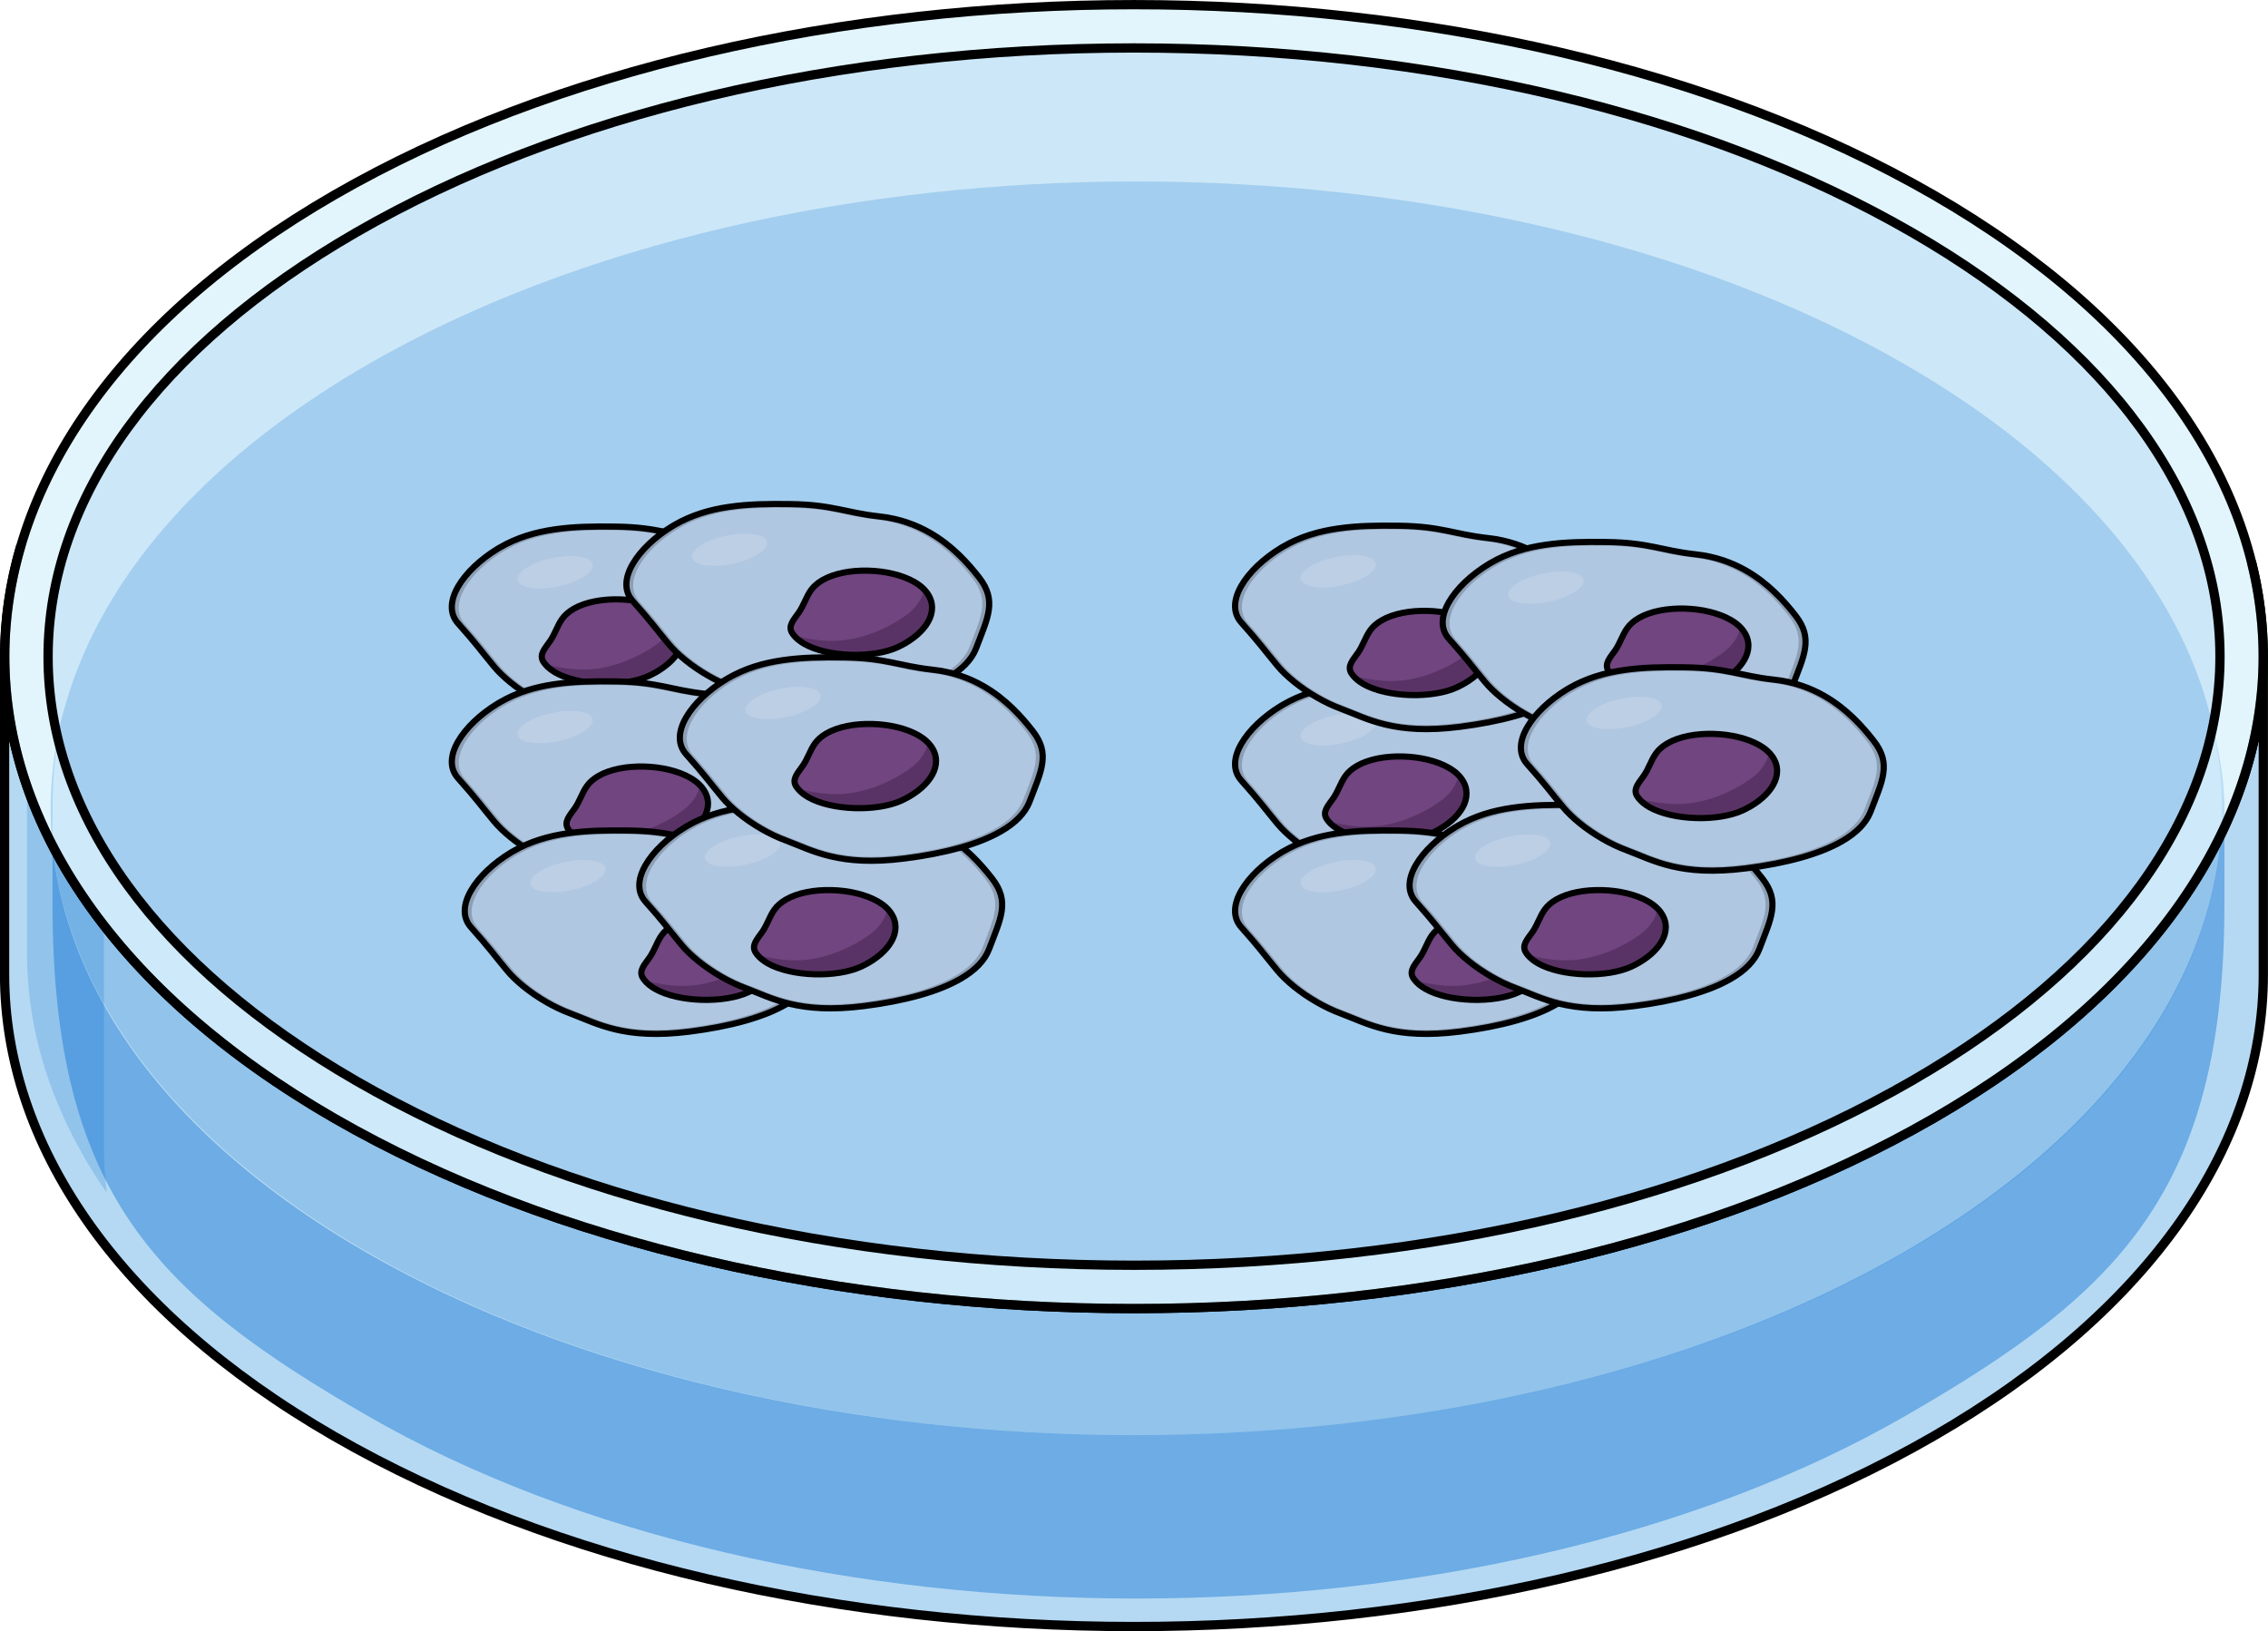
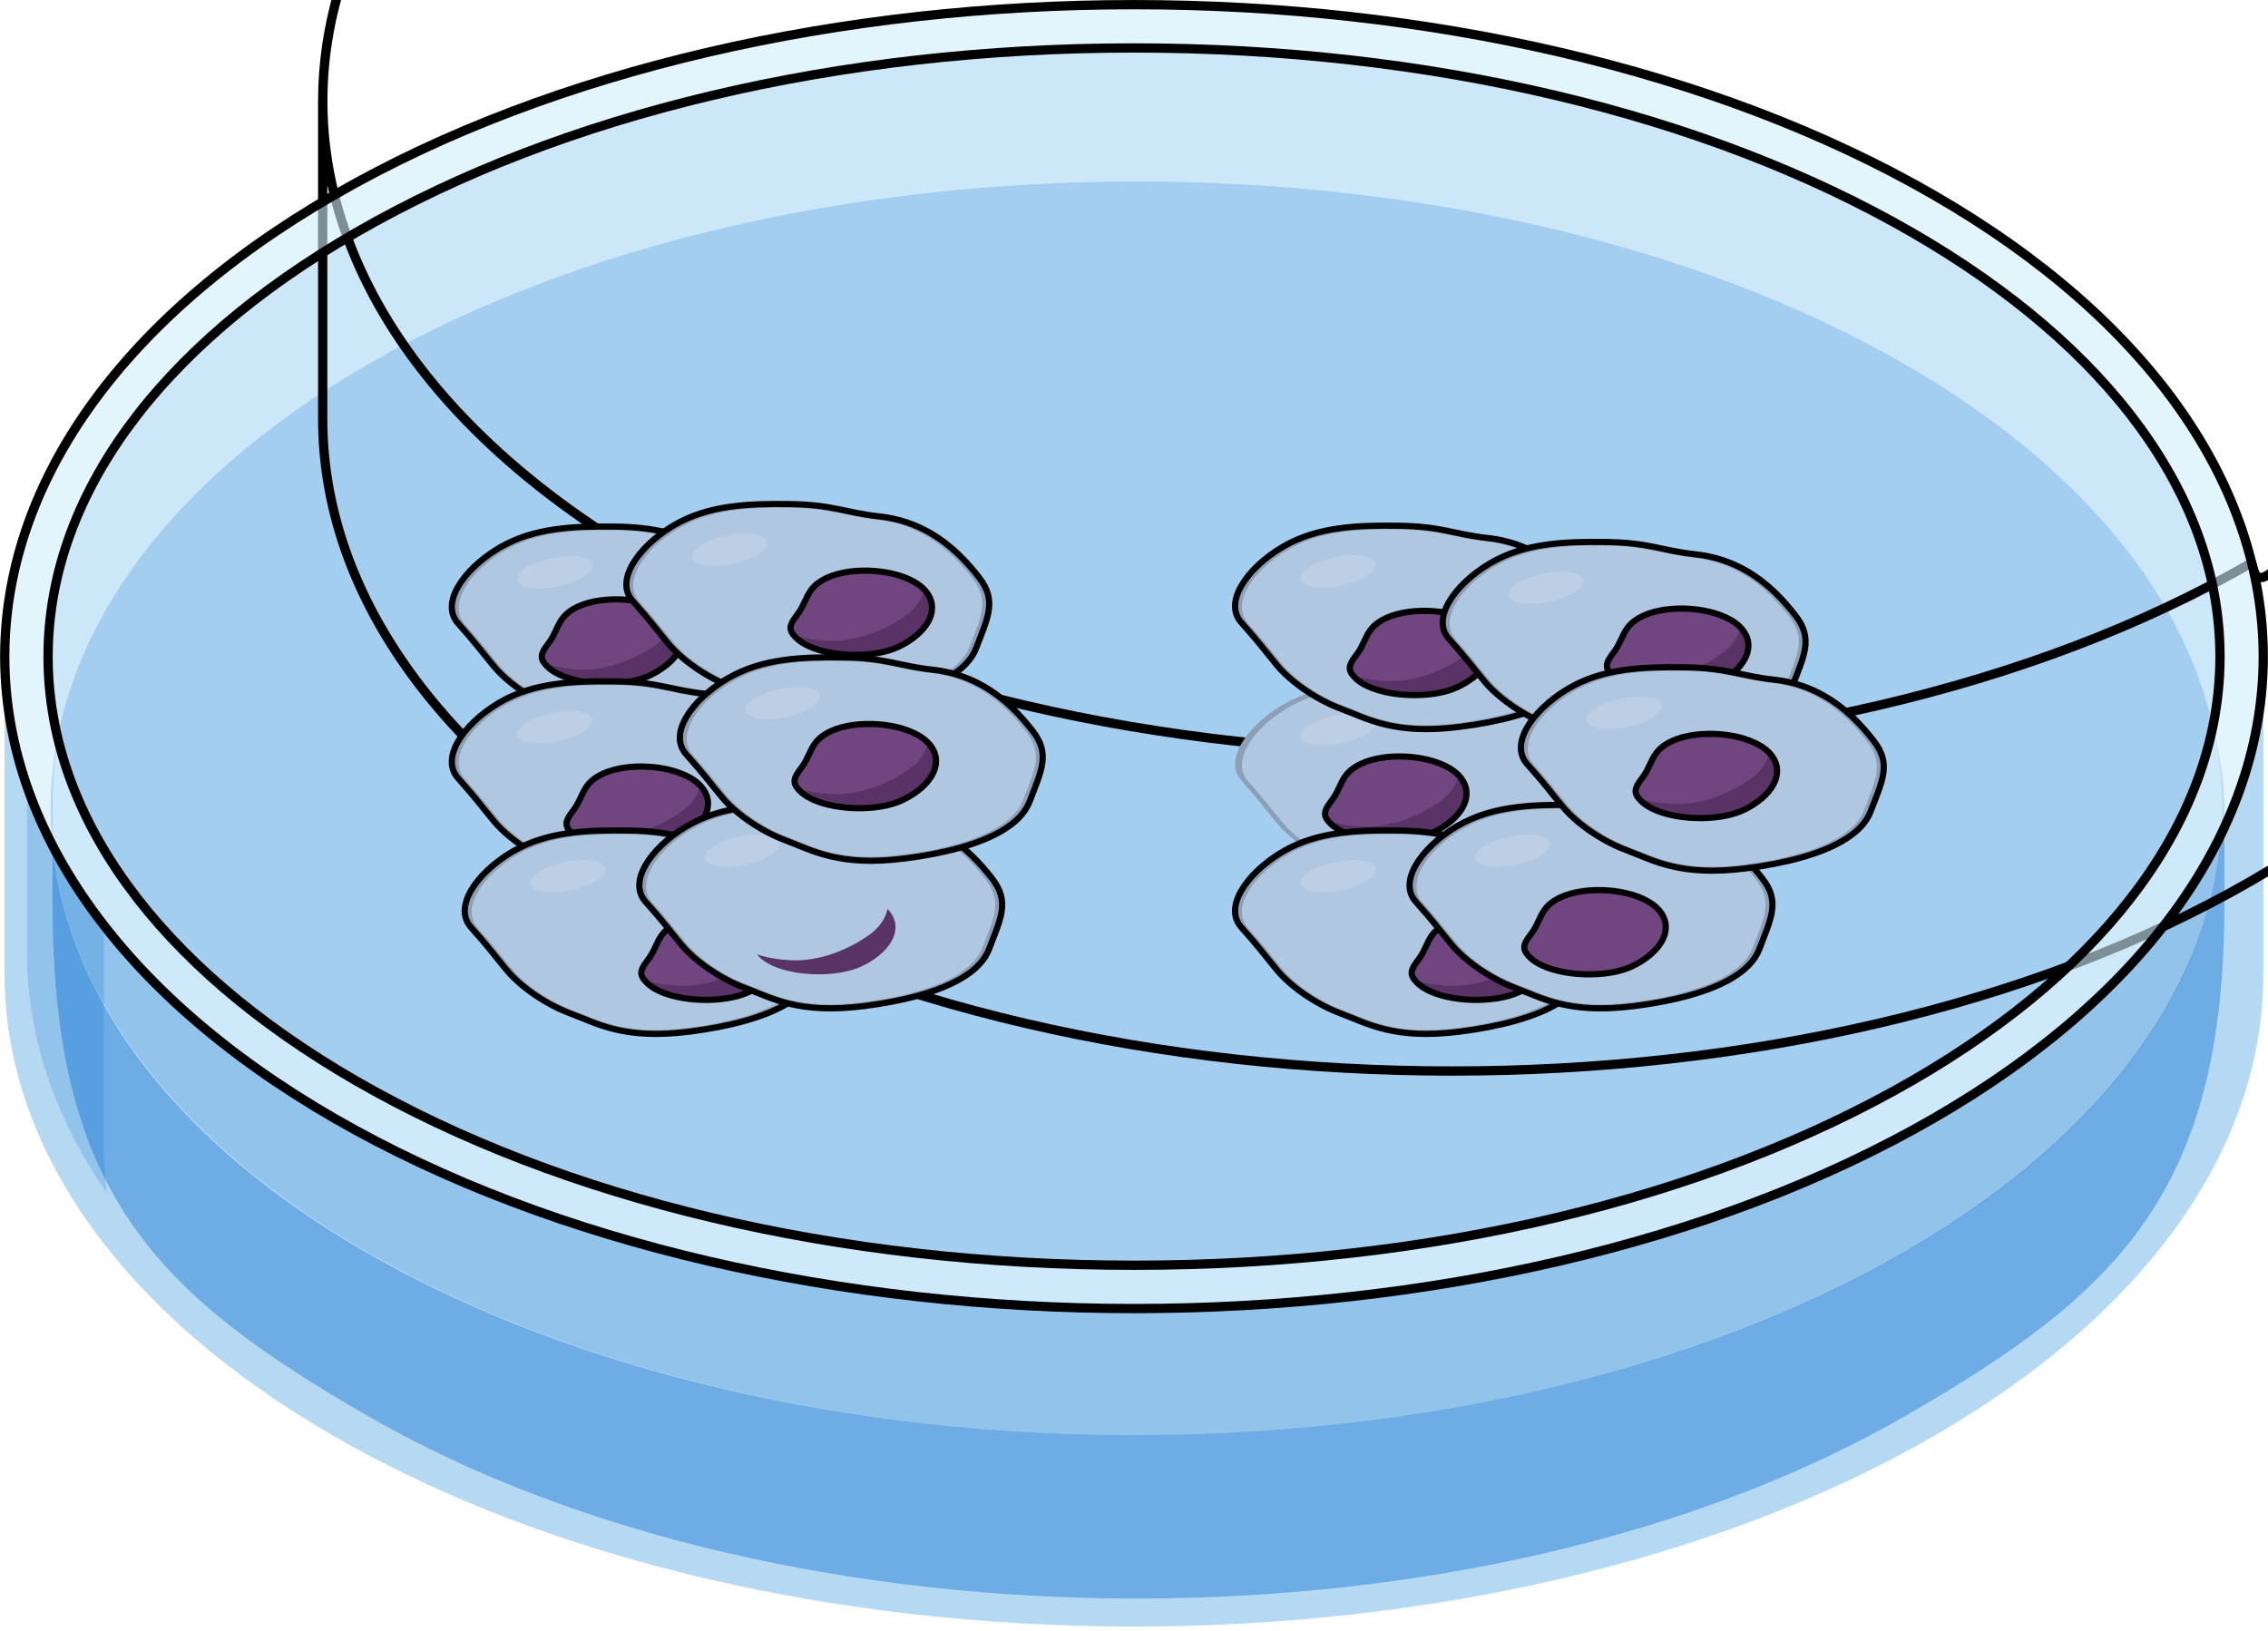
<svg xmlns="http://www.w3.org/2000/svg" version="1.1" id="Layer_1" x="0px" y="0px" width="366.52px" height="263.63px" viewBox="0 0 366.52 263.63" enable-background="new 0 0 366.52 263.63" xml:space="preserve">
  <g>
    <g>
      <g>
        <path opacity="0.6" fill="#CEEEFB" d="M183.26,204.49c-47.74,0-92.39-10.59-125.72-29.81c-32.1-18.54-49.78-42.89-49.77-68.56     c0-25.67,17.68-50.02,49.77-68.54C90.87,18.34,135.52,7.75,183.26,7.75c47.74,0,92.39,10.59,125.72,29.82     c32.09,18.53,49.77,42.87,49.78,68.54c0,25.68-17.68,50.03-49.78,68.56C275.64,193.9,231,204.49,183.26,204.49z" />
        <path opacity="0.1" fill="#006AD1" d="M183.26,204.49c-47.74,0-92.39-10.59-125.72-29.81c-32.1-18.54-49.78-42.89-49.77-68.56     c0-25.67,17.68-50.02,49.77-68.54C90.87,18.34,135.52,7.75,183.26,7.75c47.74,0,92.39,10.59,125.72,29.82     c32.09,18.53,49.77,42.87,49.78,68.54c0,25.68-17.68,50.03-49.78,68.56C275.64,193.9,231,204.49,183.26,204.49z" />
        <path opacity="0.6" fill="#CEEEFB" d="M363.88,90.96c7.9,31.85-9.24,65.43-51.41,89.78c-71.09,41-187.35,41-258.44,0     c-43.28-24.99-60.19-59.71-50.73-92.3c-1.71,5.86-2.56,11.78-2.56,17.71v51.35c0,27.1,17.77,54.15,53.26,74.63     c71.09,41,187.35,41,258.44,0c35.5-20.48,53.32-47.53,53.32-74.58v-51.4C365.77,101.07,365.14,96,363.88,90.96z" />
        <path opacity="0.2" fill="#006AD1" d="M363.88,90.96c7.9,31.85-9.24,65.43-51.41,89.78c-71.09,41-187.35,41-258.44,0     c-43.28-24.99-60.19-59.71-50.73-92.3c-1.71,5.86-2.56,11.78-2.56,17.71v51.35c0,27.1,17.77,54.15,53.26,74.63     c71.09,41,187.35,41,258.44,0c35.5-20.48,53.32-47.53,53.32-74.58v-51.4C365.77,101.07,365.14,96,363.88,90.96z" />
        <path opacity="0.4" fill="#006AD1" d="M357.29,116.05c7.6,30.62-9.07,62.91-49.61,86.33c-68.34,39.42-180.21,39.42-248.56,0     c-41.61-24.03-57.56-57.4-48.47-88.73c-1.64,5.63-2.16,11.32-2.16,17.02v15.37c0,46.73,16.73,63.06,50.85,82.75     c68.35,39.42,180.33,39.42,248.67,0c34.13-19.69,51.47-36.02,51.47-82.71v-15.42C359.49,125.78,358.5,120.9,357.29,116.05z" />
        <path opacity="0.2" fill="#006AD1" d="M59.42,202.38c68.35,39.42,180.12,39.42,248.46,0c40.55-23.41,57.02-55.71,49.42-86.33     c-5.2-20.95-21.67-41.13-49.42-57.14c-34.18-19.72-79.21-29.58-124.24-29.58c-45.03,0-90.05,9.86-124.22,29.58     c-2.65,1.53-5.19,3.1-7.63,4.71C29.62,78.15,15.9,95.55,10.65,113.65C1.55,144.98,17.81,178.35,59.42,202.38z" />
        <path opacity="0.2" fill="#006AD1" d="M4.36,127.03v26.97c0,13.2,4.3,26.38,12.9,38.78c-0.31-2.5-0.47-5.01-0.47-7.52v-35.71     C11.15,142.28,7.02,134.72,4.36,127.03z" />
-         <path fill="none" stroke="#000000" stroke-width="1.5" stroke-linecap="round" stroke-linejoin="round" stroke-miterlimit="10" d="     M363.88,90.96c7.9,31.85-9.24,65.43-51.41,89.78c-71.09,41-187.35,41-258.44,0c-43.28-24.99-60.19-59.71-50.73-92.3     c-1.71,5.86-2.56,11.78-2.56,17.71v51.35c0,27.1,17.77,54.15,53.26,74.63c71.09,41,187.35,41,258.44,0     c35.5-20.48,53.32-47.53,53.32-74.58v-51.4C365.77,101.07,365.14,96,363.88,90.96z" />
+         <path fill="none" stroke="#000000" stroke-width="1.5" stroke-linecap="round" stroke-linejoin="round" stroke-miterlimit="10" d="     M363.88,90.96c-71.09,41-187.35,41-258.44,0c-43.28-24.99-60.19-59.71-50.73-92.3     c-1.71,5.86-2.56,11.78-2.56,17.71v51.35c0,27.1,17.77,54.15,53.26,74.63c71.09,41,187.35,41,258.44,0     c35.5-20.48,53.32-47.53,53.32-74.58v-51.4C365.77,101.07,365.14,96,363.88,90.96z" />
        <path opacity="0.6" fill="#CEEEFB" d="M312.48,31.51C241.39-9.5,125.13-9.5,54.04,31.51c-71.03,41-71.03,108.21,0,149.23     c71.09,41,187.35,41,258.44,0C383.51,139.72,383.51,72.51,312.48,31.51z M308.98,174.68c-33.33,19.22-77.98,29.81-125.72,29.81     c-47.74,0-92.39-10.59-125.72-29.81c-32.1-18.54-49.78-42.89-49.77-68.56c0-25.67,17.68-50.02,49.77-68.54     C90.87,18.34,135.52,7.75,183.26,7.75c47.74,0,92.39,10.59,125.72,29.82c32.09,18.53,49.77,42.87,49.78,68.54     C358.76,131.79,341.08,156.14,308.98,174.68z" />
        <path fill="none" stroke="#000000" stroke-width="1.5" stroke-linecap="round" stroke-linejoin="round" stroke-miterlimit="10" d="     M312.48,31.51C241.39-9.5,125.13-9.5,54.04,31.51c-71.03,41-71.03,108.21,0,149.23c71.09,41,187.35,41,258.44,0     C383.51,139.72,383.51,72.51,312.48,31.51z" />
        <path fill="none" stroke="#000000" stroke-width="1.5" stroke-linecap="round" stroke-linejoin="round" stroke-miterlimit="10" d="     M183.26,204.49c-47.74,0-92.39-10.59-125.72-29.81c-32.1-18.54-49.78-42.89-49.77-68.56c0-25.67,17.68-50.02,49.77-68.54     C90.87,18.34,135.52,7.75,183.26,7.75c47.74,0,92.39,10.59,125.72,29.82c32.09,18.53,49.77,42.87,49.78,68.54     c0,25.68-17.68,50.03-49.78,68.56C275.64,193.9,231,204.49,183.26,204.49z" />
      </g>
    </g>
    <g>
      <g>
        <path fill="#8D9FB4" d="M130,96.95c-1.83-2.34-4.35-5.14-7.87-7.17c-2.3-1.33-5.02-2.33-8.26-2.68c-2.75-0.3-4.64-0.78-6.68-1.19     c-2.04-0.41-4.24-0.75-7.71-0.8c-3.43-0.05-6.73-0.01-9.85,0.45c-3.12,0.45-6.07,1.31-8.84,2.92c-0.11,0.07-0.23,0.13-0.34,0.2     c-2.82,1.71-5.16,3.94-6.42,6.13c-1.27,2.2-1.43,4.35-0.01,5.94c2.98,3.34,3.7,4.42,5.81,6.96c1.41,1.7,3.72,3.6,6.37,5.12     c1.26,0.73,2.59,1.37,3.95,1.87c2.16,0.81,4.31,1.87,7.23,2.56c2.92,0.69,6.62,1.03,11.96,0.35c6.56-0.83,11.98-2.31,15.6-4.41     c2.31-1.34,3.89-2.94,4.6-4.8c0.93-2.46,1.79-4.38,2.04-6.15C131.84,100.48,131.49,98.86,130,96.95z" />
        <path fill="#B0C7E1" d="M128.94,97.07c-1.75-2.23-4.15-4.91-7.55-6.87c-2.22-1.28-4.87-2.26-8.04-2.6     c-5.13-0.56-7.06-1.8-13.72-1.89c-6.67-0.09-12.92,0.16-18.35,3.45c-5.43,3.3-8.98,8.54-6.16,11.71c2.83,3.17,3.5,4.18,5.51,6.6     c1.36,1.64,3.57,3.45,6.11,4.92c1.21,0.7,2.51,1.32,3.82,1.81c4.06,1.5,8.25,4.09,18.51,2.79c10.26-1.3,17.71-4.26,19.46-8.92     C130.28,103.42,131.83,100.76,128.94,97.07z" />
        <path fill="#714580" d="M109.28,100.06c-0.05-0.05-0.09-0.1-0.14-0.15c-0.42-0.45-0.96-0.85-1.58-1.21     c-1.94-1.12-4.69-1.76-7.46-1.83c-2.76-0.07-5.49,0.42-7.4,1.53c-0.77,0.45-1.42,1-1.88,1.66c-0.77,1.1-1.11,2.35-1.91,3.53     c-0.41,0.59-0.88,1.15-1.14,1.69c-0.26,0.54-0.33,1.06,0.02,1.64c0.07,0.12,0.15,0.23,0.24,0.34c0.42,0.54,1,1.01,1.7,1.42     c1.9,1.1,4.71,1.7,7.55,1.79c2.83,0.09,5.67-0.34,7.63-1.26c0.4-0.19,0.79-0.4,1.17-0.61c1.89-1.1,3.33-2.52,3.97-4.02     C110.69,103.07,110.54,101.5,109.28,100.06z" />
        <path fill="#5A3366" d="M109.14,99.91c-0.37,1.55-1.25,2.99-3.07,4.27c-2.73,1.94-7.16,4.02-11.71,4.04     c-1.77,0.01-4.37-0.29-6.33-0.96c0.42,0.54,1,1.01,1.7,1.42c1.9,1.1,4.71,1.7,7.55,1.79c2.83,0.09,5.67-0.34,7.63-1.26     c0.4-0.19,0.79-0.4,1.17-0.61c1.89-1.1,3.33-2.52,3.97-4.02c0.64-1.5,0.49-3.08-0.77-4.51     C109.24,100.01,109.19,99.96,109.14,99.91" />
        <path fill="#BCCFE5" d="M95.1,90.43c-1.32-0.76-4.3-0.75-7.15,0.09c-3.22,0.95-5.05,2.61-4.09,3.69     c0.11,0.12,0.25,0.24,0.43,0.34c1.32,0.76,4.3,0.75,7.15-0.09c3.22-0.95,5.05-2.6,4.09-3.69C95.41,90.64,95.27,90.53,95.1,90.43" />
        <path fill="none" stroke="#000000" stroke-miterlimit="10" d="M109.28,100.06c-0.05-0.05-0.09-0.1-0.14-0.15     c-0.42-0.45-0.96-0.85-1.58-1.21c-1.94-1.12-4.69-1.76-7.46-1.83c-2.76-0.07-5.49,0.42-7.4,1.53c-0.77,0.45-1.42,1-1.88,1.66     c-0.77,1.1-1.11,2.35-1.91,3.53c-0.41,0.59-0.88,1.15-1.14,1.69c-0.26,0.54-0.33,1.06,0.02,1.64c0.07,0.12,0.15,0.23,0.24,0.34     c0.42,0.54,1,1.01,1.7,1.42c1.9,1.1,4.71,1.7,7.55,1.79c2.83,0.09,5.67-0.34,7.63-1.26c0.4-0.19,0.79-0.4,1.17-0.61     c1.89-1.1,3.33-2.52,3.97-4.02C110.69,103.07,110.54,101.5,109.28,100.06z" />
        <path fill="none" stroke="#000000" stroke-miterlimit="10" d="M130,96.95c-1.83-2.34-4.35-5.14-7.87-7.17     c-2.3-1.33-5.02-2.33-8.26-2.68c-2.75-0.3-4.64-0.78-6.68-1.19c-2.04-0.41-4.24-0.75-7.71-0.8c-3.43-0.05-6.73-0.01-9.85,0.45     c-3.12,0.45-6.07,1.31-8.84,2.92c-0.11,0.07-0.23,0.13-0.34,0.2c-2.82,1.71-5.16,3.94-6.42,6.13c-1.27,2.2-1.43,4.35-0.01,5.94     c2.98,3.34,3.7,4.42,5.81,6.96c1.41,1.7,3.72,3.6,6.37,5.12c1.26,0.73,2.59,1.37,3.95,1.87c2.16,0.81,4.31,1.87,7.23,2.56     c2.92,0.69,6.62,1.03,11.96,0.35c6.56-0.83,11.98-2.31,15.6-4.41c2.31-1.34,3.89-2.94,4.6-4.8c0.93-2.46,1.79-4.38,2.04-6.15     C131.84,100.48,131.49,98.86,130,96.95z" />
      </g>
      <g>
        <path fill="#8D9FB4" d="M130,121.97c-1.83-2.34-4.35-5.14-7.87-7.17c-2.3-1.33-5.02-2.33-8.26-2.68     c-2.75-0.3-4.64-0.78-6.68-1.19c-2.04-0.41-4.24-0.75-7.71-0.8c-3.43-0.05-6.73-0.01-9.85,0.45c-3.12,0.45-6.07,1.31-8.84,2.92     c-0.11,0.07-0.23,0.13-0.34,0.2c-2.82,1.71-5.16,3.94-6.42,6.13c-1.27,2.2-1.43,4.35-0.01,5.94c2.98,3.34,3.7,4.42,5.81,6.96     c1.41,1.7,3.72,3.6,6.37,5.12c1.26,0.73,2.59,1.37,3.95,1.87c2.16,0.81,4.31,1.87,7.23,2.56c2.92,0.69,6.62,1.03,11.96,0.35     c6.56-0.83,11.98-2.31,15.6-4.41c2.31-1.34,3.89-2.94,4.6-4.8c0.93-2.46,1.79-4.38,2.04-6.15     C131.84,125.5,131.49,123.88,130,121.97z" />
        <path fill="#B0C7E1" d="M128.94,122.09c-1.75-2.23-4.15-4.91-7.55-6.87c-2.22-1.28-4.87-2.26-8.04-2.6     c-5.13-0.56-7.06-1.8-13.72-1.89c-6.67-0.09-12.92,0.16-18.35,3.45c-5.43,3.3-8.98,8.54-6.16,11.71c2.83,3.17,3.5,4.18,5.51,6.6     c1.36,1.64,3.57,3.45,6.11,4.92c1.21,0.7,2.51,1.32,3.82,1.81c4.06,1.5,8.25,4.09,18.51,2.79c10.26-1.3,17.71-4.26,19.46-8.92     C130.28,128.44,131.83,125.77,128.94,122.09z" />
        <path fill="#714580" d="M113.28,127.08c-0.05-0.05-0.09-0.1-0.14-0.15c-0.42-0.45-0.96-0.85-1.58-1.21     c-1.94-1.12-4.69-1.76-7.46-1.83c-2.76-0.07-5.49,0.42-7.4,1.53c-0.77,0.45-1.42,1-1.88,1.66c-0.77,1.1-1.11,2.35-1.91,3.53     c-0.41,0.59-0.88,1.15-1.14,1.69c-0.26,0.54-0.33,1.06,0.02,1.64c0.07,0.12,0.15,0.23,0.24,0.34c0.42,0.54,1,1.01,1.7,1.42     c1.9,1.1,4.71,1.7,7.55,1.79c2.83,0.09,5.67-0.34,7.63-1.26c0.4-0.19,0.79-0.4,1.17-0.61c1.89-1.1,3.33-2.52,3.97-4.02     C114.69,130.09,114.54,128.52,113.28,127.08z" />
        <path fill="#5A3366" d="M113.14,126.93c-0.37,1.55-1.25,2.99-3.07,4.27c-2.73,1.94-7.16,4.02-11.71,4.04     c-1.77,0.01-4.37-0.29-6.33-0.96c0.42,0.54,1,1.01,1.7,1.42c1.9,1.1,4.71,1.7,7.55,1.79c2.83,0.09,5.67-0.34,7.63-1.26     c0.4-0.19,0.79-0.4,1.17-0.61c1.89-1.1,3.33-2.52,3.97-4.02c0.64-1.5,0.49-3.08-0.77-4.51     C113.24,127.03,113.19,126.98,113.14,126.93" />
        <path fill="#BCCFE5" d="M95.1,115.45c-1.32-0.76-4.3-0.75-7.15,0.09c-3.22,0.95-5.05,2.61-4.09,3.69     c0.11,0.12,0.25,0.24,0.43,0.34c1.32,0.76,4.3,0.75,7.15-0.09c3.22-0.95,5.05-2.6,4.09-3.69     C95.41,115.66,95.27,115.55,95.1,115.45" />
        <path fill="none" stroke="#000000" stroke-miterlimit="10" d="M113.28,127.08c-0.05-0.05-0.09-0.1-0.14-0.15     c-0.42-0.45-0.96-0.85-1.58-1.21c-1.94-1.12-4.69-1.76-7.46-1.83c-2.76-0.07-5.49,0.42-7.4,1.53c-0.77,0.45-1.42,1-1.88,1.66     c-0.77,1.1-1.11,2.35-1.91,3.53c-0.41,0.59-0.88,1.15-1.14,1.69c-0.26,0.54-0.33,1.06,0.02,1.64c0.07,0.12,0.15,0.23,0.24,0.34     c0.42,0.54,1,1.01,1.7,1.42c1.9,1.1,4.71,1.7,7.55,1.79c2.83,0.09,5.67-0.34,7.63-1.26c0.4-0.19,0.79-0.4,1.17-0.61     c1.89-1.1,3.33-2.52,3.97-4.02C114.69,130.09,114.54,128.52,113.28,127.08z" />
        <path fill="none" stroke="#000000" stroke-miterlimit="10" d="M130,121.97c-1.83-2.34-4.35-5.14-7.87-7.17     c-2.3-1.33-5.02-2.33-8.26-2.68c-2.75-0.3-4.64-0.78-6.68-1.19c-2.04-0.41-4.24-0.75-7.71-0.8c-3.43-0.05-6.73-0.01-9.85,0.45     c-3.12,0.45-6.07,1.31-8.84,2.92c-0.11,0.07-0.23,0.13-0.34,0.2c-2.82,1.71-5.16,3.94-6.42,6.13c-1.27,2.2-1.43,4.35-0.01,5.94     c2.98,3.34,3.7,4.42,5.81,6.96c1.41,1.7,3.72,3.6,6.37,5.12c1.26,0.73,2.59,1.37,3.95,1.87c2.16,0.81,4.31,1.87,7.23,2.56     c2.92,0.69,6.62,1.03,11.96,0.35c6.56-0.83,11.98-2.31,15.6-4.41c2.31-1.34,3.89-2.94,4.6-4.8c0.93-2.46,1.79-4.38,2.04-6.15     C131.84,125.5,131.49,123.88,130,121.97z" />
      </g>
      <g>
        <path fill="#8D9FB4" d="M132.09,146.07c-1.83-2.34-4.35-5.14-7.87-7.17c-2.3-1.33-5.02-2.33-8.26-2.68     c-2.75-0.3-4.64-0.78-6.68-1.19c-2.04-0.41-4.24-0.75-7.71-0.8c-3.43-0.05-6.73-0.01-9.85,0.45c-3.12,0.45-6.07,1.31-8.84,2.92     c-0.11,0.07-0.23,0.13-0.34,0.2c-2.82,1.71-5.16,3.94-6.42,6.13c-1.27,2.2-1.43,4.35-0.01,5.94c2.98,3.34,3.7,4.42,5.81,6.96     c1.41,1.7,3.72,3.6,6.37,5.12c1.26,0.73,2.59,1.37,3.95,1.87c2.16,0.81,4.31,1.87,7.23,2.56c2.92,0.69,6.62,1.03,11.96,0.35     c6.56-0.83,11.98-2.31,15.6-4.41c2.31-1.34,3.89-2.94,4.6-4.8c0.93-2.46,1.79-4.38,2.04-6.15     C133.93,149.59,133.58,147.97,132.09,146.07z" />
        <path fill="#B0C7E1" d="M131.03,146.19c-1.75-2.23-4.15-4.91-7.55-6.87c-2.22-1.28-4.87-2.26-8.04-2.6     c-5.13-0.56-7.06-1.8-13.72-1.89c-6.67-0.09-12.92,0.16-18.35,3.45c-5.43,3.3-8.98,8.54-6.16,11.71c2.83,3.17,3.5,4.18,5.51,6.6     c1.36,1.64,3.57,3.45,6.11,4.92c1.21,0.7,2.51,1.32,3.82,1.81c4.06,1.5,8.25,4.09,18.51,2.79c10.26-1.3,17.71-4.26,19.46-8.92     C132.37,152.54,133.92,149.87,131.03,146.19z" />
        <path fill="#714580" d="M125.37,151.18c-0.05-0.05-0.09-0.1-0.14-0.15c-0.42-0.45-0.96-0.85-1.58-1.21     c-1.94-1.12-4.69-1.76-7.46-1.83c-2.76-0.07-5.49,0.42-7.4,1.53c-0.77,0.45-1.42,1-1.88,1.66c-0.77,1.1-1.11,2.35-1.91,3.53     c-0.41,0.59-0.88,1.15-1.14,1.69c-0.26,0.54-0.33,1.06,0.02,1.64c0.07,0.12,0.15,0.23,0.24,0.34c0.42,0.54,1,1.01,1.7,1.42     c1.9,1.1,4.71,1.7,7.55,1.79c2.83,0.09,5.67-0.34,7.63-1.26c0.4-0.19,0.79-0.4,1.17-0.61c1.89-1.1,3.33-2.52,3.97-4.02     C126.78,154.19,126.63,152.61,125.37,151.18z" />
        <path fill="#5A3366" d="M125.23,151.03c-0.37,1.55-1.25,2.99-3.07,4.27c-2.73,1.94-7.16,4.02-11.71,4.04     c-1.77,0.01-4.37-0.29-6.33-0.96c0.42,0.54,1,1.01,1.7,1.42c1.9,1.1,4.71,1.7,7.55,1.79c2.83,0.09,5.67-0.34,7.63-1.26     c0.4-0.19,0.79-0.4,1.17-0.61c1.89-1.1,3.33-2.52,3.97-4.02c0.64-1.5,0.49-3.08-0.77-4.51     C125.32,151.13,125.28,151.08,125.23,151.03" />
        <path fill="#BCCFE5" d="M97.19,139.54c-1.32-0.76-4.3-0.75-7.15,0.09c-3.22,0.95-5.05,2.61-4.09,3.69     c0.11,0.12,0.25,0.24,0.43,0.34c1.32,0.76,4.3,0.75,7.15-0.09c3.22-0.95,5.05-2.6,4.09-3.69     C97.5,139.76,97.36,139.64,97.19,139.54" />
        <path fill="none" stroke="#000000" stroke-miterlimit="10" d="M125.37,151.18c-0.05-0.05-0.09-0.1-0.14-0.15     c-0.42-0.45-0.96-0.85-1.58-1.21c-1.94-1.12-4.69-1.76-7.46-1.83c-2.76-0.07-5.49,0.42-7.4,1.53c-0.77,0.45-1.42,1-1.88,1.66     c-0.77,1.1-1.11,2.35-1.91,3.53c-0.41,0.59-0.88,1.15-1.14,1.69c-0.26,0.54-0.33,1.06,0.02,1.64c0.07,0.12,0.15,0.23,0.24,0.34     c0.42,0.54,1,1.01,1.7,1.42c1.9,1.1,4.71,1.7,7.55,1.79c2.83,0.09,5.67-0.34,7.63-1.26c0.4-0.19,0.79-0.4,1.17-0.61     c1.89-1.1,3.33-2.52,3.97-4.02C126.78,154.19,126.63,152.61,125.37,151.18z" />
        <path fill="none" stroke="#000000" stroke-miterlimit="10" d="M132.09,146.07c-1.83-2.34-4.35-5.14-7.87-7.17     c-2.3-1.33-5.02-2.33-8.26-2.68c-2.75-0.3-4.64-0.78-6.68-1.19c-2.04-0.41-4.24-0.75-7.71-0.8c-3.43-0.05-6.73-0.01-9.85,0.45     c-3.12,0.45-6.07,1.31-8.84,2.92c-0.11,0.07-0.23,0.13-0.34,0.2c-2.82,1.71-5.16,3.94-6.42,6.13c-1.27,2.2-1.43,4.35-0.01,5.94     c2.98,3.34,3.7,4.42,5.81,6.96c1.41,1.7,3.72,3.6,6.37,5.12c1.26,0.73,2.59,1.37,3.95,1.87c2.16,0.81,4.31,1.87,7.23,2.56     c2.92,0.69,6.62,1.03,11.96,0.35c6.56-0.83,11.98-2.31,15.6-4.41c2.31-1.34,3.89-2.94,4.6-4.8c0.93-2.46,1.79-4.38,2.04-6.15     C133.93,149.59,133.58,147.97,132.09,146.07z" />
      </g>
      <g>
        <path fill="#8D9FB4" d="M160.3,141.94c-1.83-2.34-4.35-5.14-7.87-7.17c-2.3-1.33-5.02-2.33-8.26-2.68     c-2.75-0.3-4.64-0.78-6.68-1.19c-2.04-0.41-4.24-0.75-7.71-0.8c-3.43-0.05-6.73-0.01-9.85,0.45c-3.12,0.45-6.07,1.31-8.84,2.92     c-0.11,0.07-0.23,0.13-0.34,0.2c-2.82,1.71-5.16,3.94-6.42,6.13c-1.27,2.2-1.43,4.35-0.01,5.94c2.98,3.34,3.7,4.42,5.81,6.96     c1.41,1.7,3.72,3.6,6.37,5.12c1.26,0.73,2.59,1.37,3.95,1.87c2.16,0.81,4.31,1.87,7.23,2.56c2.92,0.69,6.62,1.03,11.96,0.35     c6.56-0.83,11.98-2.31,15.6-4.41c2.31-1.34,3.89-2.94,4.6-4.8c0.93-2.46,1.79-4.38,2.04-6.15     C162.13,145.47,161.79,143.85,160.3,141.94z" />
        <path fill="#B0C7E1" d="M159.23,142.06c-1.75-2.23-4.15-4.91-7.55-6.87c-2.22-1.28-4.87-2.26-8.04-2.6     c-5.13-0.56-7.06-1.8-13.72-1.89c-6.67-0.09-12.92,0.16-18.35,3.45c-5.43,3.3-8.98,8.54-6.16,11.71c2.83,3.17,3.5,4.18,5.51,6.6     c1.36,1.64,3.57,3.45,6.11,4.92c1.21,0.7,2.51,1.32,3.82,1.81c4.06,1.5,8.25,4.09,18.51,2.79c10.26-1.3,17.71-4.26,19.46-8.92     C160.57,148.41,162.12,145.75,159.23,142.06z" />
-         <path fill="#714580" d="M143.58,147.05c-0.05-0.05-0.09-0.1-0.14-0.15c-0.42-0.45-0.96-0.85-1.58-1.21     c-1.94-1.12-4.69-1.76-7.46-1.83c-2.76-0.07-5.49,0.42-7.4,1.53c-0.77,0.45-1.42,1-1.88,1.66c-0.77,1.1-1.11,2.35-1.91,3.53     c-0.41,0.59-0.88,1.15-1.14,1.69c-0.26,0.54-0.33,1.06,0.02,1.64c0.07,0.12,0.15,0.23,0.24,0.34c0.42,0.54,1,1.01,1.7,1.42     c1.9,1.1,4.71,1.7,7.55,1.79c2.83,0.09,5.67-0.34,7.63-1.26c0.4-0.19,0.79-0.4,1.17-0.61c1.89-1.1,3.33-2.52,3.97-4.02     C144.98,150.06,144.84,148.49,143.58,147.05z" />
        <path fill="#5A3366" d="M143.44,146.9c-0.37,1.55-1.25,2.99-3.07,4.27c-2.73,1.94-7.16,4.02-11.71,4.04     c-1.77,0.01-4.37-0.29-6.33-0.96c0.42,0.54,1,1.01,1.7,1.42c1.9,1.1,4.71,1.7,7.55,1.79c2.83,0.09,5.67-0.34,7.63-1.26     c0.4-0.19,0.79-0.4,1.17-0.61c1.89-1.1,3.33-2.52,3.97-4.02c0.64-1.5,0.49-3.08-0.77-4.51C143.53,147,143.49,146.95,143.44,146.9     " />
        <path fill="#BCCFE5" d="M125.39,135.42c-1.32-0.76-4.3-0.75-7.15,0.09c-3.22,0.95-5.05,2.61-4.09,3.69     c0.11,0.12,0.25,0.24,0.43,0.34c1.32,0.76,4.3,0.75,7.15-0.09c3.22-0.95,5.05-2.6,4.09-3.69     C125.71,135.63,125.57,135.52,125.39,135.42" />
-         <path fill="none" stroke="#000000" stroke-miterlimit="10" d="M143.58,147.05c-0.05-0.05-0.09-0.1-0.14-0.15     c-0.42-0.45-0.96-0.85-1.58-1.21c-1.94-1.12-4.69-1.76-7.46-1.83c-2.76-0.07-5.49,0.42-7.4,1.53c-0.77,0.45-1.42,1-1.88,1.66     c-0.77,1.1-1.11,2.35-1.91,3.53c-0.41,0.59-0.88,1.15-1.14,1.69c-0.26,0.54-0.33,1.06,0.02,1.64c0.07,0.12,0.15,0.23,0.24,0.34     c0.42,0.54,1,1.01,1.7,1.42c1.9,1.1,4.71,1.7,7.55,1.79c2.83,0.09,5.67-0.34,7.63-1.26c0.4-0.19,0.79-0.4,1.17-0.61     c1.89-1.1,3.33-2.52,3.97-4.02C144.98,150.06,144.84,148.49,143.58,147.05z" />
        <path fill="none" stroke="#000000" stroke-miterlimit="10" d="M160.3,141.94c-1.83-2.34-4.35-5.14-7.87-7.17     c-2.3-1.33-5.02-2.33-8.26-2.68c-2.75-0.3-4.64-0.78-6.68-1.19c-2.04-0.41-4.24-0.75-7.71-0.8c-3.43-0.05-6.73-0.01-9.85,0.45     c-3.12,0.45-6.07,1.31-8.84,2.92c-0.11,0.07-0.23,0.13-0.34,0.2c-2.82,1.71-5.16,3.94-6.42,6.13c-1.27,2.2-1.43,4.35-0.01,5.94     c2.98,3.34,3.7,4.42,5.81,6.96c1.41,1.7,3.72,3.6,6.37,5.12c1.26,0.73,2.59,1.37,3.95,1.87c2.16,0.81,4.31,1.87,7.23,2.56     c2.92,0.69,6.62,1.03,11.96,0.35c6.56-0.83,11.98-2.31,15.6-4.41c2.31-1.34,3.89-2.94,4.6-4.8c0.93-2.46,1.79-4.38,2.04-6.15     C162.13,145.47,161.79,143.85,160.3,141.94z" />
      </g>
      <g>
        <path fill="#8D9FB4" d="M158.21,93.31c-1.83-2.34-4.35-5.14-7.87-7.17c-2.3-1.33-5.02-2.33-8.26-2.68     c-2.75-0.3-4.64-0.78-6.68-1.19c-2.04-0.41-4.24-0.75-7.71-0.8c-3.43-0.05-6.73-0.01-9.85,0.45c-3.12,0.45-6.07,1.31-8.84,2.92     c-0.11,0.07-0.23,0.13-0.34,0.2c-2.82,1.71-5.16,3.94-6.42,6.13c-1.27,2.2-1.43,4.35-0.01,5.94c2.98,3.34,3.7,4.42,5.81,6.96     c1.41,1.7,3.72,3.6,6.37,5.12c1.26,0.73,2.59,1.37,3.95,1.87c2.16,0.81,4.31,1.87,7.23,2.56c2.92,0.69,6.62,1.03,11.96,0.35     c6.56-0.83,11.98-2.31,15.6-4.41c2.31-1.34,3.89-2.94,4.6-4.8c0.93-2.46,1.79-4.38,2.04-6.15     C160.04,96.84,159.7,95.22,158.21,93.31z" />
        <path fill="#B0C7E1" d="M157.14,93.43c-1.75-2.23-4.15-4.91-7.55-6.87c-2.22-1.28-4.87-2.26-8.04-2.6     c-5.13-0.56-7.06-1.8-13.72-1.89c-6.67-0.09-12.92,0.16-18.35,3.45c-5.43,3.3-8.98,8.54-6.16,11.71c2.83,3.17,3.5,4.18,5.51,6.6     c1.36,1.64,3.57,3.45,6.11,4.92c1.21,0.7,2.51,1.32,3.82,1.81c4.06,1.5,8.25,4.09,18.51,2.79c10.26-1.3,17.71-4.26,19.46-8.92     C158.48,99.78,160.03,97.12,157.14,93.43z" />
        <path fill="#714580" d="M149.49,95.42c-0.05-0.05-0.09-0.1-0.14-0.15c-0.42-0.45-0.96-0.85-1.58-1.21     c-1.94-1.12-4.69-1.76-7.46-1.83c-2.76-0.07-5.49,0.42-7.4,1.53c-0.77,0.45-1.42,1-1.88,1.66c-0.77,1.1-1.11,2.35-1.91,3.53     c-0.41,0.59-0.88,1.15-1.14,1.69c-0.26,0.54-0.33,1.06,0.02,1.64c0.07,0.12,0.15,0.23,0.24,0.34c0.42,0.54,1,1.01,1.7,1.42     c1.9,1.1,4.71,1.7,7.55,1.79c2.83,0.09,5.67-0.34,7.63-1.26c0.4-0.19,0.79-0.4,1.17-0.61c1.89-1.1,3.33-2.52,3.97-4.02     C150.89,98.43,150.75,96.86,149.49,95.42z" />
        <path fill="#5A3366" d="M149.35,95.27c-0.37,1.55-1.25,2.99-3.07,4.27c-2.73,1.94-7.16,4.02-11.71,4.04     c-1.77,0.01-4.37-0.29-6.33-0.96c0.42,0.54,1,1.01,1.7,1.42c1.9,1.1,4.71,1.7,7.55,1.79c2.83,0.09,5.67-0.34,7.63-1.26     c0.4-0.19,0.79-0.4,1.17-0.61c1.89-1.1,3.33-2.52,3.97-4.02c0.64-1.5,0.49-3.08-0.77-4.51C149.44,95.37,149.4,95.32,149.35,95.27     " />
        <path fill="#BCCFE5" d="M123.3,86.79c-1.32-0.76-4.3-0.75-7.15,0.09c-3.22,0.95-5.05,2.61-4.09,3.69     c0.11,0.12,0.25,0.24,0.43,0.34c1.32,0.76,4.3,0.75,7.15-0.09c3.22-0.95,5.05-2.6,4.09-3.69C123.62,87,123.48,86.89,123.3,86.79" />
        <path fill="none" stroke="#000000" stroke-miterlimit="10" d="M149.49,95.42c-0.05-0.05-0.09-0.1-0.14-0.15     c-0.42-0.45-0.96-0.85-1.58-1.21c-1.94-1.12-4.69-1.76-7.46-1.83c-2.76-0.07-5.49,0.42-7.4,1.53c-0.77,0.45-1.42,1-1.88,1.66     c-0.77,1.1-1.11,2.35-1.91,3.53c-0.41,0.59-0.88,1.15-1.14,1.69c-0.26,0.54-0.33,1.06,0.02,1.64c0.07,0.12,0.15,0.23,0.24,0.34     c0.42,0.54,1,1.01,1.7,1.42c1.9,1.1,4.71,1.7,7.55,1.79c2.83,0.09,5.67-0.34,7.63-1.26c0.4-0.19,0.79-0.4,1.17-0.61     c1.89-1.1,3.33-2.52,3.97-4.02C150.89,98.43,150.75,96.86,149.49,95.42z" />
        <path fill="none" stroke="#000000" stroke-miterlimit="10" d="M158.21,93.31c-1.83-2.34-4.35-5.14-7.87-7.17     c-2.3-1.33-5.02-2.33-8.26-2.68c-2.75-0.3-4.64-0.78-6.68-1.19c-2.04-0.41-4.24-0.75-7.71-0.8c-3.43-0.05-6.73-0.01-9.85,0.45     c-3.12,0.45-6.07,1.31-8.84,2.92c-0.11,0.07-0.23,0.13-0.34,0.2c-2.82,1.71-5.16,3.94-6.42,6.13c-1.27,2.2-1.43,4.35-0.01,5.94     c2.98,3.34,3.7,4.42,5.81,6.96c1.41,1.7,3.72,3.6,6.37,5.12c1.26,0.73,2.59,1.37,3.95,1.87c2.16,0.81,4.31,1.87,7.23,2.56     c2.92,0.69,6.62,1.03,11.96,0.35c6.56-0.83,11.98-2.31,15.6-4.41c2.31-1.34,3.89-2.94,4.6-4.8c0.93-2.46,1.79-4.38,2.04-6.15     C160.04,96.84,159.7,95.22,158.21,93.31z" />
      </g>
      <g>
        <path fill="#8D9FB4" d="M166.85,118.09c-1.83-2.34-4.35-5.14-7.87-7.17c-2.3-1.33-5.02-2.33-8.26-2.68     c-2.75-0.3-4.64-0.78-6.68-1.19c-2.04-0.41-4.24-0.75-7.71-0.8c-3.43-0.05-6.73-0.01-9.85,0.45c-3.12,0.45-6.07,1.31-8.84,2.92     c-0.11,0.07-0.23,0.13-0.34,0.2c-2.82,1.71-5.16,3.94-6.42,6.13c-1.27,2.2-1.43,4.35-0.01,5.94c2.98,3.34,3.7,4.42,5.81,6.96     c1.41,1.7,3.72,3.6,6.37,5.12c1.26,0.73,2.59,1.37,3.95,1.87c2.16,0.81,4.31,1.87,7.23,2.56c2.92,0.69,6.62,1.03,11.96,0.35     c6.56-0.83,11.98-2.31,15.6-4.41c2.31-1.34,3.89-2.94,4.6-4.8c0.93-2.46,1.79-4.38,2.04-6.15     C168.69,121.61,168.35,119.99,166.85,118.09z" />
        <path fill="#B0C7E1" d="M165.79,118.21c-1.75-2.23-4.15-4.91-7.55-6.87c-2.22-1.28-4.87-2.26-8.04-2.6     c-5.13-0.56-7.06-1.8-13.72-1.89c-6.67-0.09-12.92,0.16-18.35,3.45c-5.43,3.3-8.98,8.54-6.16,11.71c2.83,3.17,3.5,4.18,5.51,6.6     c1.36,1.64,3.57,3.45,6.11,4.92c1.21,0.7,2.51,1.32,3.82,1.81c4.06,1.5,8.25,4.09,18.51,2.79c10.26-1.3,17.71-4.26,19.46-8.92     C167.13,124.56,168.68,121.89,165.79,118.21z" />
        <path fill="#714580" d="M150.13,120.2c-0.05-0.05-0.09-0.1-0.14-0.15c-0.42-0.45-0.96-0.85-1.58-1.21     c-1.94-1.12-4.69-1.76-7.46-1.83c-2.76-0.07-5.49,0.42-7.4,1.53c-0.77,0.45-1.42,1-1.88,1.66c-0.77,1.1-1.11,2.35-1.91,3.53     c-0.41,0.59-0.88,1.15-1.14,1.69c-0.26,0.54-0.33,1.06,0.02,1.64c0.07,0.12,0.15,0.23,0.24,0.34c0.42,0.54,1,1.01,1.7,1.42     c1.9,1.1,4.71,1.7,7.55,1.79c2.83,0.09,5.67-0.34,7.63-1.26c0.4-0.19,0.79-0.4,1.17-0.61c1.89-1.1,3.33-2.52,3.97-4.02     C151.54,123.2,151.39,121.63,150.13,120.2z" />
        <path fill="#5A3366" d="M149.99,120.04c-0.37,1.55-1.25,2.99-3.07,4.27c-2.73,1.94-7.16,4.02-11.71,4.04     c-1.77,0.01-4.37-0.29-6.33-0.96c0.42,0.54,1,1.01,1.7,1.42c1.9,1.1,4.71,1.7,7.55,1.79c2.83,0.09,5.67-0.34,7.63-1.26     c0.4-0.19,0.79-0.4,1.17-0.61c1.89-1.1,3.33-2.52,3.97-4.02c0.64-1.5,0.49-3.08-0.77-4.51     C150.09,120.15,150.04,120.09,149.99,120.04" />
        <path fill="#BCCFE5" d="M131.95,111.56c-1.32-0.76-4.3-0.75-7.15,0.09c-3.22,0.95-5.05,2.61-4.09,3.69     c0.11,0.12,0.25,0.24,0.43,0.34c1.32,0.76,4.3,0.75,7.15-0.09c3.22-0.95,5.05-2.6,4.09-3.69     C132.27,111.77,132.12,111.66,131.95,111.56" />
        <path fill="none" stroke="#000000" stroke-miterlimit="10" d="M150.13,120.2c-0.05-0.05-0.09-0.1-0.14-0.15     c-0.42-0.45-0.96-0.85-1.58-1.21c-1.94-1.12-4.69-1.76-7.46-1.83c-2.76-0.07-5.49,0.42-7.4,1.53c-0.77,0.45-1.42,1-1.88,1.66     c-0.77,1.1-1.11,2.35-1.91,3.53c-0.41,0.59-0.88,1.15-1.14,1.69c-0.26,0.54-0.33,1.06,0.02,1.64c0.07,0.12,0.15,0.23,0.24,0.34     c0.42,0.54,1,1.01,1.7,1.42c1.9,1.1,4.71,1.7,7.55,1.79c2.83,0.09,5.67-0.34,7.63-1.26c0.4-0.19,0.79-0.4,1.17-0.61     c1.89-1.1,3.33-2.52,3.97-4.02C151.54,123.2,151.39,121.63,150.13,120.2z" />
        <path fill="none" stroke="#000000" stroke-miterlimit="10" d="M166.85,118.09c-1.83-2.34-4.35-5.14-7.87-7.17     c-2.3-1.33-5.02-2.33-8.26-2.68c-2.75-0.3-4.64-0.78-6.68-1.19c-2.04-0.41-4.24-0.75-7.71-0.8c-3.43-0.05-6.73-0.01-9.85,0.45     c-3.12,0.45-6.07,1.31-8.84,2.92c-0.11,0.07-0.23,0.13-0.34,0.2c-2.82,1.71-5.16,3.94-6.42,6.13c-1.27,2.2-1.43,4.35-0.01,5.94     c2.98,3.34,3.7,4.42,5.81,6.96c1.41,1.7,3.72,3.6,6.37,5.12c1.26,0.73,2.59,1.37,3.95,1.87c2.16,0.81,4.31,1.87,7.23,2.56     c2.92,0.69,6.62,1.03,11.96,0.35c6.56-0.83,11.98-2.31,15.6-4.41c2.31-1.34,3.89-2.94,4.6-4.8c0.93-2.46,1.79-4.38,2.04-6.15     C168.69,121.61,168.35,119.99,166.85,118.09z" />
      </g>
    </g>
    <g>
      <g>
        <path fill="#8D9FB4" d="M256.58,122.34c-1.83-2.34-4.35-5.14-7.87-7.17c-2.3-1.33-5.02-2.33-8.26-2.68     c-2.75-0.3-4.64-0.78-6.68-1.19c-2.04-0.41-4.24-0.75-7.71-0.8c-3.43-0.05-6.73-0.01-9.85,0.45c-3.12,0.45-6.07,1.31-8.84,2.92     c-0.11,0.07-0.23,0.13-0.34,0.2c-2.82,1.71-5.16,3.94-6.42,6.13c-1.27,2.2-1.43,4.35-0.01,5.94c2.98,3.34,3.7,4.42,5.81,6.96     c1.41,1.7,3.72,3.6,6.37,5.12c1.26,0.73,2.59,1.37,3.95,1.87c2.16,0.81,4.31,1.87,7.23,2.56c2.92,0.69,6.62,1.03,11.96,0.35     c6.56-0.83,11.98-2.31,15.6-4.41c2.31-1.34,3.89-2.94,4.6-4.8c0.93-2.46,1.79-4.38,2.04-6.15     C258.41,125.87,258.07,124.25,256.58,122.34z" />
        <path fill="#B0C7E1" d="M255.51,122.46c-1.75-2.23-4.15-4.91-7.55-6.87c-2.22-1.28-4.87-2.26-8.04-2.6     c-5.13-0.56-7.06-1.8-13.72-1.89c-6.67-0.09-12.92,0.16-18.35,3.45c-5.43,3.3-8.98,8.54-6.16,11.71c2.83,3.17,3.5,4.18,5.51,6.6     c1.36,1.64,3.57,3.45,6.11,4.92c1.21,0.7,2.51,1.32,3.82,1.81c4.06,1.5,8.25,4.09,18.51,2.79c10.26-1.3,17.71-4.26,19.46-8.92     C256.85,128.81,258.4,126.15,255.51,122.46z" />
        <path fill="#714580" d="M235.86,125.45c-0.05-0.05-0.09-0.1-0.14-0.15c-0.42-0.45-0.96-0.85-1.58-1.21     c-1.94-1.12-4.69-1.76-7.46-1.83c-2.76-0.07-5.49,0.42-7.4,1.53c-0.77,0.45-1.42,1-1.88,1.66c-0.77,1.1-1.11,2.35-1.91,3.53     c-0.41,0.59-0.88,1.15-1.14,1.69c-0.26,0.54-0.33,1.06,0.02,1.64c0.07,0.12,0.15,0.23,0.24,0.34c0.42,0.54,1,1.01,1.7,1.42     c1.9,1.1,4.71,1.7,7.55,1.79c2.83,0.09,5.67-0.34,7.63-1.26c0.4-0.19,0.79-0.4,1.17-0.61c1.89-1.1,3.33-2.52,3.97-4.02     C237.26,128.46,237.12,126.89,235.86,125.45z" />
        <path fill="#5A3366" d="M235.72,125.3c-0.37,1.55-1.25,2.99-3.07,4.27c-2.73,1.94-7.16,4.02-11.71,4.04     c-1.77,0.01-4.37-0.29-6.33-0.96c0.42,0.54,1,1.01,1.7,1.42c1.9,1.1,4.71,1.7,7.55,1.79c2.83,0.09,5.67-0.34,7.63-1.26     c0.4-0.19,0.79-0.4,1.17-0.61c1.89-1.1,3.33-2.52,3.97-4.02c0.64-1.5,0.49-3.08-0.77-4.51     C235.81,125.4,235.76,125.35,235.72,125.3" />
        <path fill="#BCCFE5" d="M221.67,115.82c-1.32-0.76-4.3-0.75-7.15,0.09c-3.22,0.95-5.05,2.61-4.09,3.69     c0.11,0.12,0.25,0.24,0.43,0.34c1.32,0.76,4.3,0.75,7.15-0.09c3.22-0.95,5.05-2.6,4.09-3.69     C221.99,116.03,221.85,115.92,221.67,115.82" />
        <path fill="none" stroke="#000000" stroke-miterlimit="10" d="M235.86,125.45c-0.05-0.05-0.09-0.1-0.14-0.15     c-0.42-0.45-0.96-0.85-1.58-1.21c-1.94-1.12-4.69-1.76-7.46-1.83c-2.76-0.07-5.49,0.42-7.4,1.53c-0.77,0.45-1.42,1-1.88,1.66     c-0.77,1.1-1.11,2.35-1.91,3.53c-0.41,0.59-0.88,1.15-1.14,1.69c-0.26,0.54-0.33,1.06,0.02,1.64c0.07,0.12,0.15,0.23,0.24,0.34     c0.42,0.54,1,1.01,1.7,1.42c1.9,1.1,4.71,1.7,7.55,1.79c2.83,0.09,5.67-0.34,7.63-1.26c0.4-0.19,0.79-0.4,1.17-0.61     c1.89-1.1,3.33-2.52,3.97-4.02C237.26,128.46,237.12,126.89,235.86,125.45z" />
-         <path fill="none" stroke="#000000" stroke-miterlimit="10" d="M256.58,122.34c-1.83-2.34-4.35-5.14-7.87-7.17     c-2.3-1.33-5.02-2.33-8.26-2.68c-2.75-0.3-4.64-0.78-6.68-1.19c-2.04-0.41-4.24-0.75-7.71-0.8c-3.43-0.05-6.73-0.01-9.85,0.45     c-3.12,0.45-6.07,1.31-8.84,2.92c-0.11,0.07-0.23,0.13-0.34,0.2c-2.82,1.71-5.16,3.94-6.42,6.13c-1.27,2.2-1.43,4.35-0.01,5.94     c2.98,3.34,3.7,4.42,5.81,6.96c1.41,1.7,3.72,3.6,6.37,5.12c1.26,0.73,2.59,1.37,3.95,1.87c2.16,0.81,4.31,1.87,7.23,2.56     c2.92,0.69,6.62,1.03,11.96,0.35c6.56-0.83,11.98-2.31,15.6-4.41c2.31-1.34,3.89-2.94,4.6-4.8c0.93-2.46,1.79-4.38,2.04-6.15     C258.41,125.87,258.07,124.25,256.58,122.34z" />
      </g>
      <g>
        <path fill="#8D9FB4" d="M256.58,96.81c-1.83-2.34-4.35-5.14-7.87-7.17c-2.3-1.33-5.02-2.33-8.26-2.68     c-2.75-0.3-4.64-0.78-6.68-1.19c-2.04-0.41-4.24-0.75-7.71-0.8c-3.43-0.05-6.73-0.01-9.85,0.45c-3.12,0.45-6.07,1.31-8.84,2.92     c-0.11,0.07-0.23,0.13-0.34,0.2c-2.82,1.71-5.16,3.94-6.42,6.13c-1.27,2.2-1.43,4.35-0.01,5.94c2.98,3.34,3.7,4.42,5.81,6.96     c1.41,1.7,3.72,3.6,6.37,5.12c1.26,0.73,2.59,1.37,3.95,1.87c2.16,0.81,4.31,1.87,7.23,2.56c2.92,0.69,6.62,1.03,11.96,0.35     c6.56-0.83,11.98-2.31,15.6-4.41c2.31-1.34,3.89-2.94,4.6-4.8c0.93-2.46,1.79-4.38,2.04-6.15     C258.41,100.33,258.07,98.71,256.58,96.81z" />
        <path fill="#B0C7E1" d="M255.51,96.93c-1.75-2.23-4.15-4.91-7.55-6.87c-2.22-1.28-4.87-2.26-8.04-2.6     c-5.13-0.56-7.06-1.8-13.72-1.89c-6.67-0.09-12.92,0.16-18.35,3.45c-5.43,3.3-8.98,8.54-6.16,11.71c2.83,3.17,3.5,4.18,5.51,6.6     c1.36,1.64,3.57,3.45,6.11,4.92c1.21,0.7,2.51,1.32,3.82,1.81c4.06,1.5,8.25,4.09,18.51,2.79c10.26-1.3,17.71-4.26,19.46-8.92     C256.85,103.28,258.4,100.61,255.51,96.93z" />
        <path fill="#714580" d="M239.86,101.92c-0.05-0.05-0.09-0.1-0.14-0.15c-0.42-0.45-0.96-0.85-1.58-1.21     c-1.94-1.12-4.69-1.76-7.46-1.83c-2.76-0.07-5.49,0.42-7.4,1.53c-0.77,0.45-1.42,1-1.88,1.66c-0.77,1.1-1.11,2.35-1.91,3.53     c-0.41,0.59-0.88,1.15-1.14,1.69c-0.26,0.54-0.33,1.06,0.02,1.64c0.07,0.12,0.15,0.23,0.24,0.34c0.42,0.54,1,1.01,1.7,1.42     c1.9,1.1,4.71,1.7,7.55,1.79c2.83,0.09,5.67-0.34,7.63-1.26c0.4-0.19,0.79-0.4,1.17-0.61c1.89-1.1,3.33-2.52,3.97-4.02     C241.26,104.92,241.12,103.35,239.86,101.92z" />
        <path fill="#5A3366" d="M239.72,101.76c-0.37,1.55-1.25,2.99-3.07,4.27c-2.73,1.94-7.16,4.02-11.71,4.04     c-1.77,0.01-4.37-0.29-6.33-0.96c0.42,0.54,1,1.01,1.7,1.42c1.9,1.1,4.71,1.7,7.55,1.79c2.83,0.09,5.67-0.34,7.63-1.26     c0.4-0.19,0.79-0.4,1.17-0.61c1.89-1.1,3.33-2.52,3.97-4.02c0.64-1.5,0.49-3.08-0.77-4.51     C239.81,101.87,239.76,101.81,239.72,101.76" />
        <path fill="#BCCFE5" d="M221.67,90.28c-1.32-0.76-4.3-0.75-7.15,0.09c-3.22,0.95-5.05,2.61-4.09,3.69     c0.11,0.12,0.25,0.24,0.43,0.34c1.32,0.76,4.3,0.75,7.15-0.09c3.22-0.95,5.05-2.6,4.09-3.69     C221.99,90.49,221.85,90.38,221.67,90.28" />
        <path fill="none" stroke="#000000" stroke-miterlimit="10" d="M239.86,101.92c-0.05-0.05-0.09-0.1-0.14-0.15     c-0.42-0.45-0.96-0.85-1.58-1.21c-1.94-1.12-4.69-1.76-7.46-1.83c-2.76-0.07-5.49,0.42-7.4,1.53c-0.77,0.45-1.42,1-1.88,1.66     c-0.77,1.1-1.11,2.35-1.91,3.53c-0.41,0.59-0.88,1.15-1.14,1.69c-0.26,0.54-0.33,1.06,0.02,1.64c0.07,0.12,0.15,0.23,0.24,0.34     c0.42,0.54,1,1.01,1.7,1.42c1.9,1.1,4.71,1.7,7.55,1.79c2.83,0.09,5.67-0.34,7.63-1.26c0.4-0.19,0.79-0.4,1.17-0.61     c1.89-1.1,3.33-2.52,3.97-4.02C241.26,104.92,241.12,103.35,239.86,101.92z" />
        <path fill="none" stroke="#000000" stroke-miterlimit="10" d="M256.58,96.81c-1.83-2.34-4.35-5.14-7.87-7.17     c-2.3-1.33-5.02-2.33-8.26-2.68c-2.75-0.3-4.64-0.78-6.68-1.19c-2.04-0.41-4.24-0.75-7.71-0.8c-3.43-0.05-6.73-0.01-9.85,0.45     c-3.12,0.45-6.07,1.31-8.84,2.92c-0.11,0.07-0.23,0.13-0.34,0.2c-2.82,1.71-5.16,3.94-6.42,6.13c-1.27,2.2-1.43,4.35-0.01,5.94     c2.98,3.34,3.7,4.42,5.81,6.96c1.41,1.7,3.72,3.6,6.37,5.12c1.26,0.73,2.59,1.37,3.95,1.87c2.16,0.81,4.31,1.87,7.23,2.56     c2.92,0.69,6.62,1.03,11.96,0.35c6.56-0.83,11.98-2.31,15.6-4.41c2.31-1.34,3.89-2.94,4.6-4.8c0.93-2.46,1.79-4.38,2.04-6.15     C258.41,100.33,258.07,98.71,256.58,96.81z" />
      </g>
      <g>
        <path fill="#8D9FB4" d="M256.58,146.07c-1.83-2.34-4.35-5.14-7.87-7.17c-2.3-1.33-5.02-2.33-8.26-2.68     c-2.75-0.3-4.64-0.78-6.68-1.19c-2.04-0.41-4.24-0.75-7.71-0.8c-3.43-0.05-6.73-0.01-9.85,0.45c-3.12,0.45-6.07,1.31-8.84,2.92     c-0.11,0.07-0.23,0.13-0.34,0.2c-2.82,1.71-5.16,3.94-6.42,6.13c-1.27,2.2-1.43,4.35-0.01,5.94c2.98,3.34,3.7,4.42,5.81,6.96     c1.41,1.7,3.72,3.6,6.37,5.12c1.26,0.73,2.59,1.37,3.95,1.87c2.16,0.81,4.31,1.87,7.23,2.56c2.92,0.69,6.62,1.03,11.96,0.35     c6.56-0.83,11.98-2.31,15.6-4.41c2.31-1.34,3.89-2.94,4.6-4.8c0.93-2.46,1.79-4.38,2.04-6.15     C258.41,149.59,258.07,147.97,256.58,146.07z" />
        <path fill="#B0C7E1" d="M255.51,146.19c-1.75-2.23-4.15-4.91-7.55-6.87c-2.22-1.28-4.87-2.26-8.04-2.6     c-5.13-0.56-7.06-1.8-13.72-1.89c-6.67-0.09-12.92,0.16-18.35,3.45c-5.43,3.3-8.98,8.54-6.16,11.71c2.83,3.17,3.5,4.18,5.51,6.6     c1.36,1.64,3.57,3.45,6.11,4.92c1.21,0.7,2.51,1.32,3.82,1.81c4.06,1.5,8.25,4.09,18.51,2.79c10.26-1.3,17.71-4.26,19.46-8.92     C256.85,152.54,258.4,149.87,255.51,146.19z" />
        <path fill="#714580" d="M249.86,151.18c-0.05-0.05-0.09-0.1-0.14-0.15c-0.42-0.45-0.96-0.85-1.58-1.21     c-1.94-1.12-4.69-1.76-7.46-1.83c-2.76-0.07-5.49,0.42-7.4,1.53c-0.77,0.45-1.42,1-1.88,1.66c-0.77,1.1-1.11,2.35-1.91,3.53     c-0.41,0.59-0.88,1.15-1.14,1.69c-0.26,0.54-0.33,1.06,0.02,1.64c0.07,0.12,0.15,0.23,0.24,0.34c0.42,0.54,1,1.01,1.7,1.42     c1.9,1.1,4.71,1.7,7.55,1.79c2.83,0.09,5.67-0.34,7.63-1.26c0.4-0.19,0.79-0.4,1.17-0.61c1.89-1.1,3.33-2.52,3.97-4.02     C251.26,154.19,251.12,152.61,249.86,151.18z" />
        <path fill="#5A3366" d="M249.72,151.03c-0.37,1.55-1.25,2.99-3.07,4.27c-2.73,1.94-7.16,4.02-11.71,4.04     c-1.77,0.01-4.37-0.29-6.33-0.96c0.42,0.54,1,1.01,1.7,1.42c1.9,1.1,4.71,1.7,7.55,1.79c2.83,0.09,5.67-0.34,7.63-1.26     c0.4-0.19,0.79-0.4,1.17-0.61c1.89-1.1,3.33-2.52,3.97-4.02c0.64-1.5,0.49-3.08-0.77-4.51     C249.81,151.13,249.76,151.08,249.72,151.03" />
        <path fill="#BCCFE5" d="M221.67,139.54c-1.32-0.76-4.3-0.75-7.15,0.09c-3.22,0.95-5.05,2.61-4.09,3.69     c0.11,0.12,0.25,0.24,0.43,0.34c1.32,0.76,4.3,0.75,7.15-0.09c3.22-0.95,5.05-2.6,4.09-3.69     C221.99,139.76,221.85,139.64,221.67,139.54" />
        <path fill="none" stroke="#000000" stroke-miterlimit="10" d="M249.86,151.18c-0.05-0.05-0.09-0.1-0.14-0.15     c-0.42-0.45-0.96-0.85-1.58-1.21c-1.94-1.12-4.69-1.76-7.46-1.83c-2.76-0.07-5.49,0.42-7.4,1.53c-0.77,0.45-1.42,1-1.88,1.66     c-0.77,1.1-1.11,2.35-1.91,3.53c-0.41,0.59-0.88,1.15-1.14,1.69c-0.26,0.54-0.33,1.06,0.02,1.64c0.07,0.12,0.15,0.23,0.24,0.34     c0.42,0.54,1,1.01,1.7,1.42c1.9,1.1,4.71,1.7,7.55,1.79c2.83,0.09,5.67-0.34,7.63-1.26c0.4-0.19,0.79-0.4,1.17-0.61     c1.89-1.1,3.33-2.52,3.97-4.02C251.26,154.19,251.12,152.61,249.86,151.18z" />
        <path fill="none" stroke="#000000" stroke-miterlimit="10" d="M256.58,146.07c-1.83-2.34-4.35-5.14-7.87-7.17     c-2.3-1.33-5.02-2.33-8.26-2.68c-2.75-0.3-4.64-0.78-6.68-1.19c-2.04-0.41-4.24-0.75-7.71-0.8c-3.43-0.05-6.73-0.01-9.85,0.45     c-3.12,0.45-6.07,1.31-8.84,2.92c-0.11,0.07-0.23,0.13-0.34,0.2c-2.82,1.71-5.16,3.94-6.42,6.13c-1.27,2.2-1.43,4.35-0.01,5.94     c2.98,3.34,3.7,4.42,5.81,6.96c1.41,1.7,3.72,3.6,6.37,5.12c1.26,0.73,2.59,1.37,3.95,1.87c2.16,0.81,4.31,1.87,7.23,2.56     c2.92,0.69,6.62,1.03,11.96,0.35c6.56-0.83,11.98-2.31,15.6-4.41c2.31-1.34,3.89-2.94,4.6-4.8c0.93-2.46,1.79-4.38,2.04-6.15     C258.41,149.59,258.07,147.97,256.58,146.07z" />
      </g>
      <g>
        <path fill="#8D9FB4" d="M284.78,141.94c-1.83-2.34-4.35-5.14-7.87-7.17c-2.3-1.33-5.02-2.33-8.26-2.68     c-2.75-0.3-4.64-0.78-6.68-1.19c-2.04-0.41-4.24-0.75-7.71-0.8c-3.43-0.05-6.73-0.01-9.85,0.45c-3.12,0.45-6.07,1.31-8.84,2.92     c-0.11,0.07-0.23,0.13-0.34,0.2c-2.82,1.71-5.16,3.94-6.42,6.13c-1.27,2.2-1.43,4.35-0.01,5.94c2.98,3.34,3.7,4.42,5.81,6.96     c1.41,1.7,3.72,3.6,6.37,5.12c1.26,0.73,2.59,1.37,3.95,1.87c2.16,0.81,4.31,1.87,7.23,2.56c2.92,0.69,6.62,1.03,11.96,0.35     c6.56-0.83,11.98-2.31,15.6-4.41c2.31-1.34,3.89-2.94,4.6-4.8c0.93-2.46,1.79-4.38,2.04-6.15     C286.62,145.47,286.28,143.85,284.78,141.94z" />
        <path fill="#B0C7E1" d="M283.72,142.06c-1.75-2.23-4.15-4.91-7.55-6.87c-2.22-1.28-4.87-2.26-8.04-2.6     c-5.13-0.56-7.06-1.8-13.72-1.89c-6.67-0.09-12.92,0.16-18.35,3.45c-5.43,3.3-8.98,8.54-6.16,11.71c2.83,3.17,3.5,4.18,5.51,6.6     c1.36,1.64,3.57,3.45,6.11,4.92c1.21,0.7,2.51,1.32,3.82,1.81c4.06,1.5,8.25,4.09,18.51,2.79c10.26-1.3,17.71-4.26,19.46-8.92     C285.06,148.41,286.61,145.75,283.72,142.06z" />
        <path fill="#714580" d="M268.06,147.05c-0.05-0.05-0.09-0.1-0.14-0.15c-0.42-0.45-0.96-0.85-1.58-1.21     c-1.94-1.12-4.69-1.76-7.46-1.83c-2.76-0.07-5.49,0.42-7.4,1.53c-0.77,0.45-1.42,1-1.88,1.66c-0.77,1.1-1.11,2.35-1.91,3.53     c-0.41,0.59-0.88,1.15-1.14,1.69c-0.26,0.54-0.33,1.06,0.02,1.64c0.07,0.12,0.15,0.23,0.24,0.34c0.42,0.54,1,1.01,1.7,1.42     c1.9,1.1,4.71,1.7,7.55,1.79c2.83,0.09,5.67-0.34,7.63-1.26c0.4-0.19,0.79-0.4,1.17-0.61c1.89-1.1,3.33-2.52,3.97-4.02     C269.47,150.06,269.32,148.49,268.06,147.05z" />
-         <path fill="#5A3366" d="M267.92,146.9c-0.37,1.55-1.25,2.99-3.07,4.27c-2.73,1.94-7.16,4.02-11.71,4.04     c-1.77,0.01-4.37-0.29-6.33-0.96c0.42,0.54,1,1.01,1.7,1.42c1.9,1.1,4.71,1.7,7.55,1.79c2.83,0.09,5.67-0.34,7.63-1.26     c0.4-0.19,0.79-0.4,1.17-0.61c1.89-1.1,3.33-2.52,3.97-4.02s0.49-3.08-0.77-4.51C268.02,147,267.97,146.95,267.92,146.9" />
        <path fill="#BCCFE5" d="M249.88,135.42c-1.32-0.76-4.3-0.75-7.15,0.09c-3.22,0.95-5.05,2.61-4.09,3.69     c0.11,0.12,0.25,0.24,0.43,0.34c1.32,0.76,4.3,0.75,7.15-0.09c3.22-0.95,5.05-2.6,4.09-3.69     C250.2,135.63,250.05,135.52,249.88,135.42" />
        <path fill="none" stroke="#000000" stroke-miterlimit="10" d="M268.06,147.05c-0.05-0.05-0.09-0.1-0.14-0.15     c-0.42-0.45-0.96-0.85-1.58-1.21c-1.94-1.12-4.69-1.76-7.46-1.83c-2.76-0.07-5.49,0.42-7.4,1.53c-0.77,0.45-1.42,1-1.88,1.66     c-0.77,1.1-1.11,2.35-1.91,3.53c-0.41,0.59-0.88,1.15-1.14,1.69c-0.26,0.54-0.33,1.06,0.02,1.64c0.07,0.12,0.15,0.23,0.24,0.34     c0.42,0.54,1,1.01,1.7,1.42c1.9,1.1,4.71,1.7,7.55,1.79c2.83,0.09,5.67-0.34,7.63-1.26c0.4-0.19,0.79-0.4,1.17-0.61     c1.89-1.1,3.33-2.52,3.97-4.02C269.47,150.06,269.32,148.49,268.06,147.05z" />
        <path fill="none" stroke="#000000" stroke-miterlimit="10" d="M284.78,141.94c-1.83-2.34-4.35-5.14-7.87-7.17     c-2.3-1.33-5.02-2.33-8.26-2.68c-2.75-0.3-4.64-0.78-6.68-1.19c-2.04-0.41-4.24-0.75-7.71-0.8c-3.43-0.05-6.73-0.01-9.85,0.45     c-3.12,0.45-6.07,1.31-8.84,2.92c-0.11,0.07-0.23,0.13-0.34,0.2c-2.82,1.71-5.16,3.94-6.42,6.13c-1.27,2.2-1.43,4.35-0.01,5.94     c2.98,3.34,3.7,4.42,5.81,6.96c1.41,1.7,3.72,3.6,6.37,5.12c1.26,0.73,2.59,1.37,3.95,1.87c2.16,0.81,4.31,1.87,7.23,2.56     c2.92,0.69,6.62,1.03,11.96,0.35c6.56-0.83,11.98-2.31,15.6-4.41c2.31-1.34,3.89-2.94,4.6-4.8c0.93-2.46,1.79-4.38,2.04-6.15     C286.62,145.47,286.28,143.85,284.78,141.94z" />
      </g>
      <g>
        <path fill="#8D9FB4" d="M290.13,99.44c-1.83-2.34-4.35-5.14-7.87-7.17c-2.3-1.33-5.02-2.33-8.26-2.68     c-2.75-0.3-4.64-0.78-6.68-1.19c-2.04-0.41-4.24-0.75-7.71-0.8c-3.43-0.05-6.73-0.01-9.85,0.45c-3.12,0.45-6.07,1.31-8.84,2.92     c-0.11,0.07-0.23,0.13-0.34,0.2c-2.82,1.71-5.16,3.94-6.42,6.13c-1.27,2.2-1.43,4.35-0.01,5.94c2.98,3.34,3.7,4.42,5.81,6.96     c1.41,1.7,3.72,3.6,6.37,5.12c1.26,0.73,2.59,1.37,3.95,1.87c2.16,0.81,4.31,1.87,7.23,2.56c2.92,0.69,6.62,1.03,11.96,0.35     c6.56-0.83,11.98-2.31,15.6-4.41c2.31-1.34,3.89-2.94,4.6-4.8c0.93-2.46,1.79-4.38,2.04-6.15     C291.97,102.96,291.62,101.35,290.13,99.44z" />
        <path fill="#B0C7E1" d="M289.07,99.56c-1.75-2.23-4.15-4.91-7.55-6.87c-2.22-1.28-4.87-2.26-8.04-2.6     c-5.13-0.56-7.06-1.8-13.72-1.89c-6.67-0.09-12.92,0.16-18.35,3.45c-5.43,3.3-8.98,8.54-6.16,11.71c2.83,3.17,3.5,4.18,5.51,6.6     c1.36,1.64,3.57,3.45,6.11,4.92c1.21,0.7,2.51,1.32,3.82,1.81c4.06,1.5,8.25,4.09,18.51,2.79c10.26-1.3,17.71-4.26,19.46-8.92     C290.41,105.91,291.96,103.24,289.07,99.56z" />
        <path fill="#714580" d="M281.41,101.55c-0.05-0.05-0.09-0.1-0.14-0.15c-0.42-0.45-0.96-0.85-1.58-1.21     c-1.94-1.12-4.69-1.76-7.46-1.83c-2.76-0.07-5.49,0.42-7.4,1.53c-0.77,0.45-1.42,1-1.88,1.66c-0.77,1.1-1.11,2.35-1.91,3.53     c-0.41,0.59-0.88,1.15-1.14,1.69c-0.26,0.54-0.33,1.06,0.02,1.64c0.07,0.12,0.15,0.23,0.24,0.34c0.42,0.54,1,1.01,1.7,1.42     c1.9,1.1,4.71,1.7,7.55,1.79c2.83,0.09,5.67-0.34,7.63-1.26c0.4-0.19,0.79-0.4,1.17-0.61c1.89-1.1,3.33-2.52,3.97-4.02     S282.67,102.98,281.41,101.55z" />
        <path fill="#5A3366" d="M281.27,101.4c-0.37,1.55-1.25,2.99-3.07,4.27c-2.73,1.94-7.16,4.02-11.71,4.04     c-1.77,0.01-4.37-0.29-6.33-0.96c0.42,0.54,1,1.01,1.7,1.42c1.9,1.1,4.71,1.7,7.55,1.79c2.83,0.09,5.67-0.34,7.63-1.26     c0.4-0.19,0.79-0.4,1.17-0.61c1.89-1.1,3.33-2.52,3.97-4.02c0.64-1.5,0.49-3.08-0.77-4.51     C281.37,101.5,281.32,101.45,281.27,101.4" />
        <path fill="#BCCFE5" d="M255.23,92.92c-1.32-0.76-4.3-0.75-7.15,0.09c-3.22,0.95-5.05,2.61-4.09,3.69     c0.11,0.12,0.25,0.24,0.43,0.34c1.32,0.76,4.3,0.75,7.15-0.09c3.22-0.95,5.05-2.6,4.09-3.69     C255.54,93.13,255.4,93.02,255.23,92.92" />
        <path fill="none" stroke="#000000" stroke-miterlimit="10" d="M281.41,101.55c-0.05-0.05-0.09-0.1-0.14-0.15     c-0.42-0.45-0.96-0.85-1.58-1.21c-1.94-1.12-4.69-1.76-7.46-1.83c-2.76-0.07-5.49,0.42-7.4,1.53c-0.77,0.45-1.42,1-1.88,1.66     c-0.77,1.1-1.11,2.35-1.91,3.53c-0.41,0.59-0.88,1.15-1.14,1.69c-0.26,0.54-0.33,1.06,0.02,1.64c0.07,0.12,0.15,0.23,0.24,0.34     c0.42,0.54,1,1.01,1.7,1.42c1.9,1.1,4.71,1.7,7.55,1.79c2.83,0.09,5.67-0.34,7.63-1.26c0.4-0.19,0.79-0.4,1.17-0.61     c1.89-1.1,3.33-2.52,3.97-4.02S282.67,102.98,281.41,101.55z" />
        <path fill="none" stroke="#000000" stroke-miterlimit="10" d="M290.13,99.44c-1.83-2.34-4.35-5.14-7.87-7.17     c-2.3-1.33-5.02-2.33-8.26-2.68c-2.75-0.3-4.64-0.78-6.68-1.19c-2.04-0.41-4.24-0.75-7.71-0.8c-3.43-0.05-6.73-0.01-9.85,0.45     c-3.12,0.45-6.07,1.31-8.84,2.92c-0.11,0.07-0.23,0.13-0.34,0.2c-2.82,1.71-5.16,3.94-6.42,6.13c-1.27,2.2-1.43,4.35-0.01,5.94     c2.98,3.34,3.7,4.42,5.81,6.96c1.41,1.7,3.72,3.6,6.37,5.12c1.26,0.73,2.59,1.37,3.95,1.87c2.16,0.81,4.31,1.87,7.23,2.56     c2.92,0.69,6.62,1.03,11.96,0.35c6.56-0.83,11.98-2.31,15.6-4.41c2.31-1.34,3.89-2.94,4.6-4.8c0.93-2.46,1.79-4.38,2.04-6.15     C291.97,102.96,291.62,101.35,290.13,99.44z" />
      </g>
      <g>
        <path fill="#8D9FB4" d="M302.77,119.69c-1.83-2.34-4.35-5.14-7.87-7.17c-2.3-1.33-5.02-2.33-8.26-2.68     c-2.75-0.3-4.64-0.78-6.68-1.19c-2.04-0.41-4.24-0.75-7.71-0.8c-3.43-0.05-6.73-0.01-9.85,0.45c-3.12,0.45-6.07,1.31-8.84,2.92     c-0.11,0.07-0.23,0.13-0.34,0.2c-2.82,1.71-5.16,3.94-6.42,6.13c-1.27,2.2-1.43,4.35-0.01,5.94c2.98,3.34,3.7,4.42,5.81,6.96     c1.41,1.7,3.72,3.6,6.37,5.12c1.26,0.73,2.59,1.37,3.95,1.87c2.16,0.81,4.31,1.87,7.23,2.56c2.92,0.69,6.62,1.03,11.96,0.35     c6.56-0.83,11.98-2.31,15.6-4.41c2.31-1.34,3.89-2.94,4.6-4.8c0.93-2.46,1.79-4.38,2.04-6.15     C304.61,123.22,304.27,121.6,302.77,119.69z" />
        <path fill="#B0C7E1" d="M301.71,119.81c-1.75-2.23-4.15-4.91-7.55-6.87c-2.22-1.28-4.87-2.26-8.04-2.6     c-5.13-0.56-7.06-1.8-13.72-1.89c-6.67-0.09-12.92,0.16-18.35,3.45c-5.43,3.3-8.98,8.54-6.16,11.71c2.83,3.17,3.5,4.18,5.51,6.6     c1.36,1.64,3.57,3.45,6.11,4.92c1.21,0.7,2.51,1.32,3.82,1.81c4.06,1.5,8.25,4.09,18.51,2.79c10.26-1.3,17.71-4.26,19.46-8.92     C303.05,126.16,304.6,123.5,301.71,119.81z" />
        <path fill="#714580" d="M286.05,121.8c-0.05-0.05-0.09-0.1-0.14-0.15c-0.42-0.45-0.96-0.85-1.58-1.21     c-1.94-1.12-4.69-1.76-7.46-1.83c-2.76-0.07-5.49,0.42-7.4,1.53c-0.77,0.45-1.42,1-1.88,1.66c-0.77,1.1-1.11,2.35-1.91,3.53     c-0.41,0.59-0.88,1.15-1.14,1.69c-0.26,0.54-0.33,1.06,0.02,1.64c0.07,0.12,0.15,0.23,0.24,0.34c0.42,0.54,1,1.01,1.7,1.42     c1.9,1.1,4.71,1.7,7.55,1.79c2.83,0.09,5.67-0.34,7.63-1.26c0.4-0.19,0.79-0.4,1.17-0.61c1.89-1.1,3.33-2.52,3.97-4.02     C287.46,124.81,287.31,123.24,286.05,121.8z" />
        <path fill="#5A3366" d="M285.91,121.65c-0.37,1.55-1.25,2.99-3.07,4.27c-2.73,1.94-7.16,4.02-11.71,4.04     c-1.77,0.01-4.37-0.29-6.33-0.96c0.42,0.54,1,1.01,1.7,1.42c1.9,1.1,4.71,1.7,7.55,1.79c2.83,0.09,5.67-0.34,7.63-1.26     c0.4-0.19,0.79-0.4,1.17-0.61c1.89-1.1,3.33-2.52,3.97-4.02c0.64-1.5,0.49-3.08-0.77-4.51     C286.01,121.75,285.96,121.7,285.91,121.65" />
        <path fill="#BCCFE5" d="M267.87,113.17c-1.32-0.76-4.3-0.75-7.15,0.09c-3.22,0.95-5.05,2.61-4.09,3.69     c0.11,0.12,0.25,0.24,0.43,0.34c1.32,0.76,4.3,0.75,7.15-0.09c3.22-0.95,5.05-2.6,4.09-3.69     C268.19,113.38,268.04,113.27,267.87,113.17" />
        <path fill="none" stroke="#000000" stroke-miterlimit="10" d="M286.05,121.8c-0.05-0.05-0.09-0.1-0.14-0.15     c-0.42-0.45-0.96-0.85-1.58-1.21c-1.94-1.12-4.69-1.76-7.46-1.83c-2.76-0.07-5.49,0.42-7.4,1.53c-0.77,0.45-1.42,1-1.88,1.66     c-0.77,1.1-1.11,2.35-1.91,3.53c-0.41,0.59-0.88,1.15-1.14,1.69c-0.26,0.54-0.33,1.06,0.02,1.64c0.07,0.12,0.15,0.23,0.24,0.34     c0.42,0.54,1,1.01,1.7,1.42c1.9,1.1,4.71,1.7,7.55,1.79c2.83,0.09,5.67-0.34,7.63-1.26c0.4-0.19,0.79-0.4,1.17-0.61     c1.89-1.1,3.33-2.52,3.97-4.02C287.46,124.81,287.31,123.24,286.05,121.8z" />
        <path fill="none" stroke="#000000" stroke-miterlimit="10" d="M302.77,119.69c-1.83-2.34-4.35-5.14-7.87-7.17     c-2.3-1.33-5.02-2.33-8.26-2.68c-2.75-0.3-4.64-0.78-6.68-1.19c-2.04-0.41-4.24-0.75-7.71-0.8c-3.43-0.05-6.73-0.01-9.85,0.45     c-3.12,0.45-6.07,1.31-8.84,2.92c-0.11,0.07-0.23,0.13-0.34,0.2c-2.82,1.71-5.16,3.94-6.42,6.13c-1.27,2.2-1.43,4.35-0.01,5.94     c2.98,3.34,3.7,4.42,5.81,6.96c1.41,1.7,3.72,3.6,6.37,5.12c1.26,0.73,2.59,1.37,3.95,1.87c2.16,0.81,4.31,1.87,7.23,2.56     c2.92,0.69,6.62,1.03,11.96,0.35c6.56-0.83,11.98-2.31,15.6-4.41c2.31-1.34,3.89-2.94,4.6-4.8c0.93-2.46,1.79-4.38,2.04-6.15     C304.61,123.22,304.27,121.6,302.77,119.69z" />
      </g>
    </g>
  </g>
</svg>